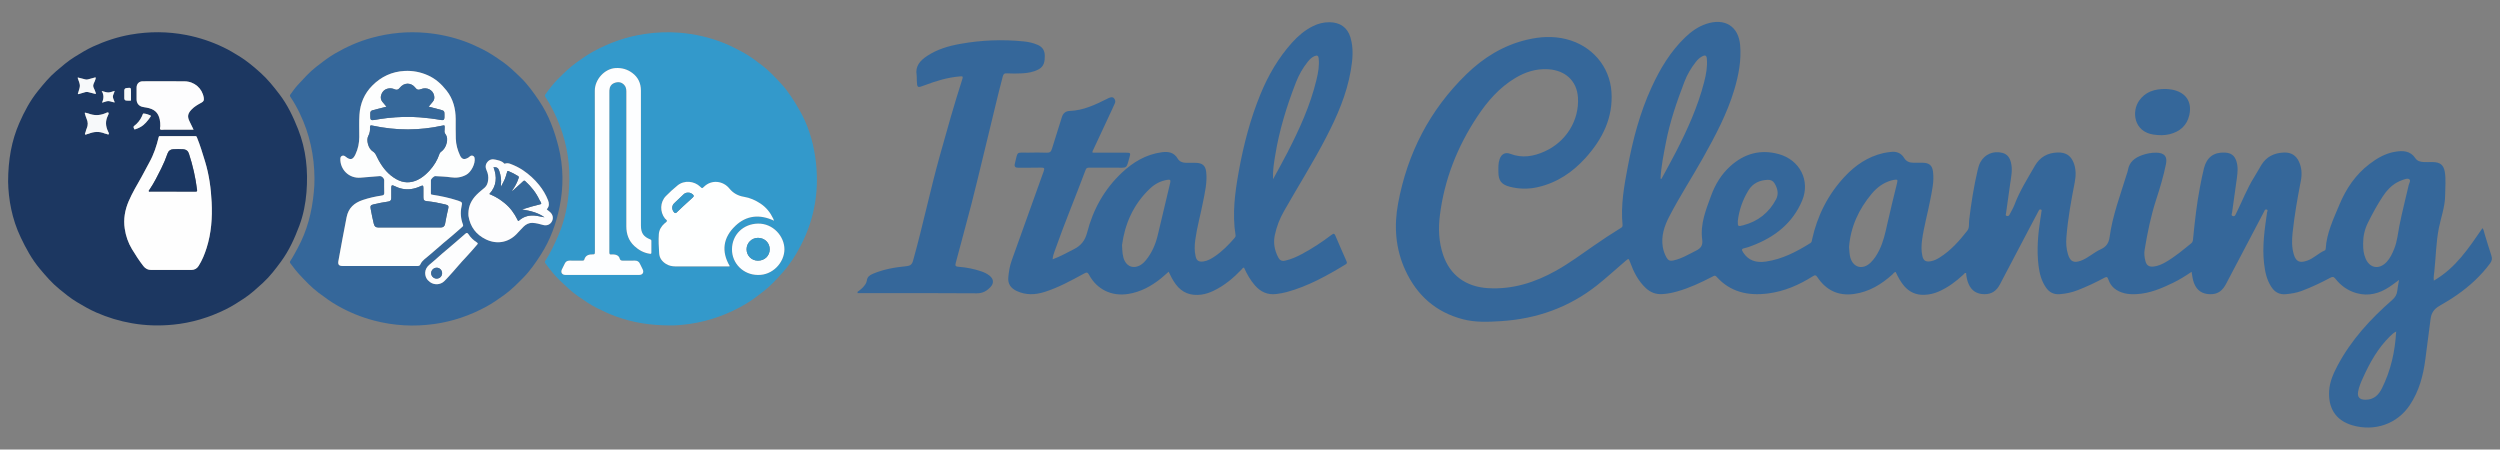
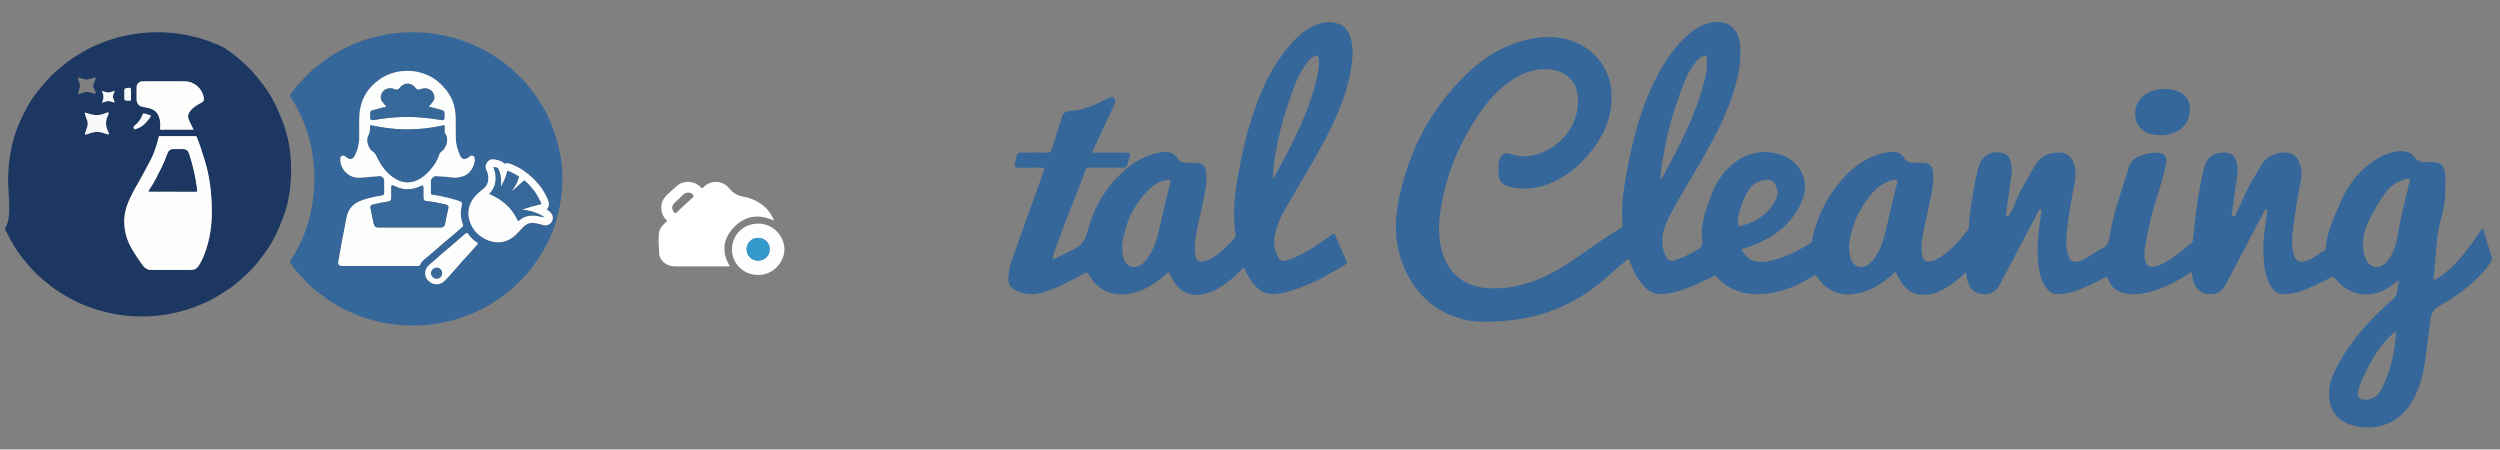
<svg xmlns="http://www.w3.org/2000/svg" version="1.1" id="Livello_1" x="0px" y="0px" viewBox="0 0 841.89 151.38" style="enable-background:new 0 0 841.89 151.38;" xml:space="preserve">
  <rect x="0" y="0" width="841.89" height="151.38" fill="#808080" stroke="none" />
  <style type="text/css">
	.st0{fill:#1C3761;}
	.st1{fill:#3399CB;}
	.st2{fill:#35679A;}
	.st3{fill:#FEFEFE;}
	.st4{fill:#FDFDFE;}
	.st5{fill:#F7F9FA;}
	.st6{fill:#FDFEFF;}
	.st7{fill:#FEFFFF;}
	.st8{fill:#FDFEFE;}
	.st9{fill:#1B3762;}
	.st10{fill:#36689A;}
	.st11{fill:#396A9C;}
</style>
  <g>
    <g>
-       <path class="st0" d="M2.73,61.18C2.76,53.7,3.9,47.4,6.5,41.43c1.66-3.81,3.62-7.5,6.25-10.76c1.92-2.38,3.87-4.75,6.21-6.74    c1.98-1.68,3.94-3.39,6.16-4.76c2.05-1.27,4.11-2.54,6.31-3.54c4.05-1.84,8.24-3.23,12.63-3.99c6.22-1.08,12.44-1.06,18.65,0.14    c4.37,0.85,8.55,2.24,12.56,4.17c1.86,0.89,3.61,1.94,5.36,3.02c2.58,1.6,4.88,3.55,7.13,5.57c2.39,2.14,4.36,4.62,6.3,7.15    c2.76,3.59,4.66,7.63,6.32,11.81c2.71,6.85,3.41,13.96,2.83,21.23c-0.31,3.85-1.05,7.64-2.4,11.26    c-1.59,4.24-3.45,8.37-6.14,12.04c-1.89,2.58-3.84,5.13-6.21,7.3c-2.01,1.83-4.01,3.68-6.29,5.18c-1.98,1.3-3.97,2.6-6.11,3.65    c-5.61,2.77-11.51,4.56-17.75,5.17c-4.64,0.46-9.26,0.33-13.86-0.47c-4.17-0.72-8.17-1.93-12.04-3.63c-2.27-1-4.41-2.23-6.53-3.51    c-2.12-1.27-4.01-2.83-5.91-4.38c-2.49-2.02-4.55-4.43-6.6-6.87c-2.66-3.18-4.6-6.77-6.37-10.48C3.99,73.72,2.85,67.08,2.73,61.18    z M57.56,90.9c2.28,0,4.56,0,6.84,0c1.07,0,1.91-0.43,2.48-1.35c1.19-1.88,2.03-3.94,2.69-6.04c1.58-5.01,1.95-10.2,1.7-15.43    c-0.23-4.65-0.85-9.24-2.22-13.72c-0.83-2.72-1.65-5.43-2.72-8.07c-0.1-0.25-0.17-0.46-0.53-0.46c-3.97,0.01-7.95,0.01-11.92,0    c-0.26,0-0.38,0.07-0.44,0.35c-0.7,2.94-1.64,5.79-3.12,8.45c-0.92,1.65-1.76,3.35-2.69,5.01c-1.5,2.66-3.08,5.28-4.29,8.1    c-1.27,2.96-1.82,6.06-1.33,9.28c0.37,2.44,1.15,4.74,2.44,6.88c1.19,1.97,2.44,3.89,3.85,5.71c0.68,0.88,1.55,1.3,2.66,1.29    C53.16,90.88,55.36,90.9,57.56,90.9z M65.19,43.67c-0.48-0.98-0.9-1.84-1.33-2.7c-0.84-1.68-0.69-2.67,0.59-4.04    c0.95-1.02,2.14-1.7,3.35-2.35c0.78-0.42,0.95-0.8,0.81-1.68c-0.5-3.13-3.15-5.47-6.42-5.51c-4.72-0.06-9.44-0.02-14.16-0.01    c-1.21,0-2.04,0.87-2.04,2.08c-0.01,1.35-0.01,2.7,0,4.05c0.01,1.2,0.71,2.13,1.86,2.45c0.48,0.13,0.99,0.19,1.48,0.27    c2.64,0.47,3.94,1.63,4.46,4.02c0.16,0.73,0.19,1.48,0.19,2.23c0,0.39-0.26,0.92,0.03,1.13c0.26,0.19,0.78,0.06,1.18,0.06    C58.49,43.67,61.78,43.67,65.19,43.67z M28.77,37.95c-0.33-0.02-0.22,0.18-0.16,0.35c0.18,0.56,0.3,1.14,0.55,1.66    c0.51,1.11,0.54,2.19,0.04,3.31c-0.16,0.36-0.28,0.76-0.36,1.15c-0.06,0.29-0.36,0.63-0.17,0.84c0.21,0.23,0.54-0.1,0.82-0.14    c0.14-0.02,0.28-0.06,0.41-0.11c1.79-0.72,3.58-0.81,5.38-0.06c0.09,0.04,0.19,0.06,0.29,0.07c0.37,0.04,0.84,0.41,1.05,0.18    c0.2-0.22-0.12-0.71-0.27-1.04c-0.79-1.69-0.89-3.37-0.08-5.09c0.17-0.35,0.49-0.88,0.23-1.15c-0.21-0.22-0.75,0.1-1.11,0.25    c-1.89,0.78-3.78,0.77-5.67,0.02C29.41,38.09,29.09,38.04,28.77,37.95z M26.23,26.1c-0.12,0.18-0.03,0.26,0,0.34    c0.85,2.33,0.85,2.33,0.16,4.56c-0.04,0.12-0.06,0.24-0.11,0.34c-0.18,0.38,0.02,0.38,0.29,0.3c0.66-0.19,1.32-0.36,1.97-0.58    c0.46-0.15,0.89-0.15,1.35-0.01c0.67,0.2,1.36,0.35,2.04,0.52c0.3,0.08,0.45,0.03,0.3-0.31c-0.19-0.44-0.28-0.9-0.52-1.33    c-0.28-0.51-0.48-1.08-0.2-1.73c0.25-0.58,0.56-1.15,0.69-1.79c0.06-0.33,0.03-0.4-0.31-0.31c-0.75,0.22-1.52,0.4-2.27,0.62    c-0.3,0.09-0.57,0.1-0.88,0.01C27.9,26.51,27.05,26.31,26.23,26.1z M48.48,38.24c-0.18-0.07-0.33,0-0.41,0.25    c-0.08,0.23-0.17,0.45-0.27,0.67c-0.59,1.29-1.46,2.37-2.59,3.22c-0.47,0.35-0.12,0.71-0.04,1.03c0.08,0.31,0.37,0.12,0.56,0.06    c0.5-0.16,0.97-0.38,1.44-0.62c1.55-0.82,2.56-2.17,3.53-3.56c0.13-0.18,0.14-0.34-0.09-0.44C49.95,38.56,49.27,38.31,48.48,38.24    z M38.62,30.6c-0.8,0.22-1.47,0.53-2.15,0.54c-0.67,0.01-1.35-0.29-2.23-0.51c0.83,1.35,0.73,2.62,0.11,3.93    c0.85-0.15,1.5-0.56,2.2-0.52c0.69,0.04,1.33,0.4,2.09,0.45c-0.2-0.68-0.6-1.3-0.63-1.88C37.98,32.02,38.43,31.37,38.62,30.6z     M44.11,31.77c0-0.26,0-0.52,0-0.79c0-1.5,0-1.5-1.48-1.33c-0.49,0.06-0.77,0.31-0.77,0.83c0,0.87,0.01,1.74,0,2.6    c-0.01,0.41,0.2,0.71,0.55,0.77c0.49,0.08,1,0.04,1.51,0.04c0.25,0,0.19-0.21,0.19-0.36C44.11,32.94,44.11,32.36,44.11,31.77z" />
-       <path class="st1" d="M225.62,109.59c-6.81-0.02-12.6-0.99-18.21-3.03c-2.15-0.78-4.2-1.74-6.24-2.75    c-2.25-1.11-4.3-2.54-6.36-3.95c-2.27-1.56-4.23-3.47-6.22-5.36c-1.86-1.78-3.42-3.79-4.94-5.85c-0.21-0.28-0.21-0.49-0.02-0.79    c1.74-2.73,3.11-5.63,4.4-8.6c2.24-5.19,3.29-10.62,3.62-16.22c0.42-7.14-0.58-14.09-3.14-20.76c-1.29-3.36-2.86-6.61-4.85-9.63    c-0.22-0.34-0.23-0.56,0.02-0.89c1.31-1.82,2.67-3.61,4.26-5.19c1.94-1.93,3.89-3.87,6.12-5.47c1.87-1.33,3.74-2.67,5.76-3.77    c5.38-2.94,11.09-4.96,17.17-5.87c3.91-0.59,7.83-0.76,11.76-0.45c5.24,0.41,10.3,1.58,15.18,3.55c2.19,0.89,4.28,1.97,6.35,3.1    c2.27,1.24,4.32,2.81,6.37,4.37c2.36,1.79,4.35,3.94,6.35,6.1c2.49,2.68,4.38,5.75,6.2,8.9c2.83,4.9,4.5,10.19,5.32,15.74    c1.55,10.45,0.03,20.47-4.83,29.87c-1.65,3.19-3.58,6.27-5.99,8.97c-1.98,2.22-3.98,4.45-6.33,6.3c-1.99,1.57-4,3.12-6.19,4.42    c-5.8,3.44-12.02,5.72-18.7,6.72C229.93,109.42,227.36,109.64,225.62,109.59z M200.32,57.42c0,9.04,0,18.08,0,27.12    c0,1.16,0,1.16-1.17,1.16c-1.18,0.01-2.04,0.56-2.36,1.61c-0.12,0.41-0.3,0.48-0.67,0.48c-1.45-0.02-2.91-0.01-4.36-0.01    c-0.73,0-1.27,0.29-1.59,0.99c-0.31,0.68-0.68,1.33-0.99,2.01c-0.45,0.96,0.1,1.81,1.16,1.81c8.31,0,16.63,0,24.94,0    c1.1,0,1.62-0.88,1.13-1.87c-0.31-0.63-0.64-1.26-0.94-1.9c-0.33-0.73-0.89-1.05-1.68-1.04c-1.25,0.02-2.5-0.01-3.75,0.01    c-0.65,0.01-1.18,0.07-1.42-0.82c-0.21-0.77-0.96-1.17-1.78-1.25c-0.3-0.03-0.61-0.06-0.91-0.01c-0.62,0.09-0.76-0.14-0.76-0.75    c0.02-18,0.01-36,0.01-54c0-0.18,0-0.36,0.01-0.54c0.06-1.15,0.58-2.04,1.65-2.46c1.16-0.46,2.29-0.41,3.25,0.54    c0.67,0.66,0.82,1.48,0.82,2.38c-0.01,15.11-0.01,30.23-0.01,45.34c0,2.59,0.77,4.85,2.72,6.66c1.5,1.39,3.19,2.31,5.22,2.59    c0.31,0.04,0.49,0.01,0.49-0.38c-0.02-1.33-0.01-2.66,0-4c0-0.24-0.09-0.34-0.31-0.43c-2.36-0.93-3.2-2.17-3.2-4.68    c0-15.15,0.01-30.31-0.01-45.46c0-2.46-0.91-4.49-2.95-5.98c-1.67-1.22-3.49-1.72-5.56-1.61c-3.76,0.19-7.03,3.89-7.01,7.62    C200.35,39.5,200.32,48.46,200.32,57.42z M260.66,74.32c-0.13-0.3-0.2-0.5-0.3-0.7c-0.98-2.06-2.35-3.78-4.28-5.05    c-1.7-1.13-3.52-1.94-5.55-2.27c-1.99-0.33-3.66-1.24-4.93-2.81c-2.05-2.53-5.95-3.14-8.58-0.54c-0.58,0.58-0.6,0.56-1.19-0.02    c-2.06-2.02-5.43-2.28-7.64-0.49c-1.39,1.12-2.72,2.34-3.97,3.62c-1.99,2.04-2.07,5.31-0.3,7.54c0.23,0.29,0.75,0.52,0.65,0.87    c-0.09,0.33-0.53,0.57-0.84,0.84c-1.07,0.95-1.76,2.11-1.87,3.55c-0.16,2.16-0.02,4.31,0.11,6.46c0.09,1.58,0.95,2.7,2.24,3.54    c1,0.65,2.11,0.87,3.29,0.87c5.87,0,11.74,0,17.61,0c0.19,0,0.4,0.06,0.63-0.09c-2.94-5-2.2-9.66,1.87-13.55    C251.37,72.5,255.85,72.06,260.66,74.32z M255.22,92.59c4.96,0.13,8.93-4.18,8.93-8.62c0.01-4.38-3.79-8.75-8.9-8.66    c-4.94,0.08-8.71,3.7-8.76,8.63C246.46,88.73,250.36,92.58,255.22,92.59z" />
+       <path class="st0" d="M2.73,61.18C2.76,53.7,3.9,47.4,6.5,41.43c1.66-3.81,3.62-7.5,6.25-10.76c1.92-2.38,3.87-4.75,6.21-6.74    c1.98-1.68,3.94-3.39,6.16-4.76c2.05-1.27,4.11-2.54,6.31-3.54c4.05-1.84,8.24-3.23,12.63-3.99c6.22-1.08,12.44-1.06,18.65,0.14    c4.37,0.85,8.55,2.24,12.56,4.17c2.58,1.6,4.88,3.55,7.13,5.57c2.39,2.14,4.36,4.62,6.3,7.15    c2.76,3.59,4.66,7.63,6.32,11.81c2.71,6.85,3.41,13.96,2.83,21.23c-0.31,3.85-1.05,7.64-2.4,11.26    c-1.59,4.24-3.45,8.37-6.14,12.04c-1.89,2.58-3.84,5.13-6.21,7.3c-2.01,1.83-4.01,3.68-6.29,5.18c-1.98,1.3-3.97,2.6-6.11,3.65    c-5.61,2.77-11.51,4.56-17.75,5.17c-4.64,0.46-9.26,0.33-13.86-0.47c-4.17-0.72-8.17-1.93-12.04-3.63c-2.27-1-4.41-2.23-6.53-3.51    c-2.12-1.27-4.01-2.83-5.91-4.38c-2.49-2.02-4.55-4.43-6.6-6.87c-2.66-3.18-4.6-6.77-6.37-10.48C3.99,73.72,2.85,67.08,2.73,61.18    z M57.56,90.9c2.28,0,4.56,0,6.84,0c1.07,0,1.91-0.43,2.48-1.35c1.19-1.88,2.03-3.94,2.69-6.04c1.58-5.01,1.95-10.2,1.7-15.43    c-0.23-4.65-0.85-9.24-2.22-13.72c-0.83-2.72-1.65-5.43-2.72-8.07c-0.1-0.25-0.17-0.46-0.53-0.46c-3.97,0.01-7.95,0.01-11.92,0    c-0.26,0-0.38,0.07-0.44,0.35c-0.7,2.94-1.64,5.79-3.12,8.45c-0.92,1.65-1.76,3.35-2.69,5.01c-1.5,2.66-3.08,5.28-4.29,8.1    c-1.27,2.96-1.82,6.06-1.33,9.28c0.37,2.44,1.15,4.74,2.44,6.88c1.19,1.97,2.44,3.89,3.85,5.71c0.68,0.88,1.55,1.3,2.66,1.29    C53.16,90.88,55.36,90.9,57.56,90.9z M65.19,43.67c-0.48-0.98-0.9-1.84-1.33-2.7c-0.84-1.68-0.69-2.67,0.59-4.04    c0.95-1.02,2.14-1.7,3.35-2.35c0.78-0.42,0.95-0.8,0.81-1.68c-0.5-3.13-3.15-5.47-6.42-5.51c-4.72-0.06-9.44-0.02-14.16-0.01    c-1.21,0-2.04,0.87-2.04,2.08c-0.01,1.35-0.01,2.7,0,4.05c0.01,1.2,0.71,2.13,1.86,2.45c0.48,0.13,0.99,0.19,1.48,0.27    c2.64,0.47,3.94,1.63,4.46,4.02c0.16,0.73,0.19,1.48,0.19,2.23c0,0.39-0.26,0.92,0.03,1.13c0.26,0.19,0.78,0.06,1.18,0.06    C58.49,43.67,61.78,43.67,65.19,43.67z M28.77,37.95c-0.33-0.02-0.22,0.18-0.16,0.35c0.18,0.56,0.3,1.14,0.55,1.66    c0.51,1.11,0.54,2.19,0.04,3.31c-0.16,0.36-0.28,0.76-0.36,1.15c-0.06,0.29-0.36,0.63-0.17,0.84c0.21,0.23,0.54-0.1,0.82-0.14    c0.14-0.02,0.28-0.06,0.41-0.11c1.79-0.72,3.58-0.81,5.38-0.06c0.09,0.04,0.19,0.06,0.29,0.07c0.37,0.04,0.84,0.41,1.05,0.18    c0.2-0.22-0.12-0.71-0.27-1.04c-0.79-1.69-0.89-3.37-0.08-5.09c0.17-0.35,0.49-0.88,0.23-1.15c-0.21-0.22-0.75,0.1-1.11,0.25    c-1.89,0.78-3.78,0.77-5.67,0.02C29.41,38.09,29.09,38.04,28.77,37.95z M26.23,26.1c-0.12,0.18-0.03,0.26,0,0.34    c0.85,2.33,0.85,2.33,0.16,4.56c-0.04,0.12-0.06,0.24-0.11,0.34c-0.18,0.38,0.02,0.38,0.29,0.3c0.66-0.19,1.32-0.36,1.97-0.58    c0.46-0.15,0.89-0.15,1.35-0.01c0.67,0.2,1.36,0.35,2.04,0.52c0.3,0.08,0.45,0.03,0.3-0.31c-0.19-0.44-0.28-0.9-0.52-1.33    c-0.28-0.51-0.48-1.08-0.2-1.73c0.25-0.58,0.56-1.15,0.69-1.79c0.06-0.33,0.03-0.4-0.31-0.31c-0.75,0.22-1.52,0.4-2.27,0.62    c-0.3,0.09-0.57,0.1-0.88,0.01C27.9,26.51,27.05,26.31,26.23,26.1z M48.48,38.24c-0.18-0.07-0.33,0-0.41,0.25    c-0.08,0.23-0.17,0.45-0.27,0.67c-0.59,1.29-1.46,2.37-2.59,3.22c-0.47,0.35-0.12,0.71-0.04,1.03c0.08,0.31,0.37,0.12,0.56,0.06    c0.5-0.16,0.97-0.38,1.44-0.62c1.55-0.82,2.56-2.17,3.53-3.56c0.13-0.18,0.14-0.34-0.09-0.44C49.95,38.56,49.27,38.31,48.48,38.24    z M38.62,30.6c-0.8,0.22-1.47,0.53-2.15,0.54c-0.67,0.01-1.35-0.29-2.23-0.51c0.83,1.35,0.73,2.62,0.11,3.93    c0.85-0.15,1.5-0.56,2.2-0.52c0.69,0.04,1.33,0.4,2.09,0.45c-0.2-0.68-0.6-1.3-0.63-1.88C37.98,32.02,38.43,31.37,38.62,30.6z     M44.11,31.77c0-0.26,0-0.52,0-0.79c0-1.5,0-1.5-1.48-1.33c-0.49,0.06-0.77,0.31-0.77,0.83c0,0.87,0.01,1.74,0,2.6    c-0.01,0.41,0.2,0.71,0.55,0.77c0.49,0.08,1,0.04,1.51,0.04c0.25,0,0.19-0.21,0.19-0.36C44.11,32.94,44.11,32.36,44.11,31.77z" />
      <path class="st2" d="M105.9,60.2c-0.03-7.73-1.62-15.13-4.99-22.1c-0.91-1.89-1.94-3.74-3.12-5.49c-0.22-0.32-0.2-0.54,0.03-0.84    c0.79-1.07,1.54-2.18,2.45-3.15c1.98-2.12,3.89-4.31,6.19-6.1c2.03-1.58,4.07-3.17,6.3-4.47c3.91-2.28,8.03-4.11,12.4-5.31    c6.05-1.66,12.19-2.24,18.45-1.66c4.42,0.41,8.7,1.35,12.88,2.86c2.03,0.73,3.98,1.65,5.91,2.6c2.38,1.17,4.55,2.66,6.72,4.17    c2.23,1.55,4.16,3.42,6.11,5.3c2.49,2.39,4.46,5.17,6.38,8.02c3.18,4.7,5.08,9.91,6.46,15.38c1.71,6.77,1.74,13.58,0.35,20.36    c-1.16,5.61-3.11,11-6.22,15.87c-1.79,2.8-3.68,5.55-6.02,7.92c-2.01,2.03-4.03,4.07-6.36,5.75c-1.98,1.42-3.97,2.83-6.12,3.99    c-5.47,2.95-11.26,4.95-17.44,5.81c-6.85,0.95-13.63,0.6-20.33-1.17c-4.27-1.12-8.31-2.78-12.16-4.95    c-2.31-1.3-4.43-2.85-6.54-4.44c-2.36-1.79-4.37-3.93-6.38-6.08c-1.1-1.18-2.06-2.47-3.03-3.75c-0.22-0.29-0.27-0.5-0.05-0.84    c0.94-1.43,1.73-2.95,2.54-4.46c3.14-5.79,4.72-12.02,5.35-18.54C105.83,63.31,105.91,61.76,105.9,60.2z M127.94,89.57    c4.18,0,8.35-0.01,12.53,0.01c0.54,0,0.89-0.08,1.12-0.63c0.28-0.65,0.77-1.18,1.31-1.64c0.59-0.51,1.2-1,1.81-1.5    c2.15-1.76,4.17-3.68,6.34-5.42c1.59-1.27,3.07-2.67,4.62-4c0.3-0.26,0.33-0.46,0.2-0.82c-0.73-1.95-0.9-3.96-0.47-6.01    c0.3-1.43,0.27-1.46-1.13-1.98c-0.09-0.03-0.19-0.06-0.29-0.09c-2.73-0.89-5.53-1.48-8.36-1.91c-0.28-0.04-0.55-0.03-0.54-0.46    c0.02-1.47,0-2.95,0.01-4.42c0-0.45,1.04-1.41,1.47-1.39c1.75,0.12,3.52,0.14,5.24,0.4c1.83,0.27,3.5,0.04,5.14-0.82    c1.71-0.89,3.22-3.81,2.86-5.71c-0.13-0.7-0.9-1-1.5-0.59c-0.16,0.11-0.29,0.28-0.46,0.39c-1.33,0.85-2.26,0.84-2.94-0.63    c-0.83-1.79-1.36-3.67-1.42-5.65c-0.07-2.2-0.03-4.4-0.04-6.6c-0.02-3.51-0.85-6.75-3.06-9.58c-1.75-2.23-3.77-4.05-6.4-5.2    c-2.47-1.08-5.02-1.56-7.71-1.43c-4.3,0.21-7.94,1.94-10.92,4.94c-2.66,2.68-4.08,6.02-4.32,9.81c-0.16,2.5-0.05,5-0.06,7.5    c-0.01,2.03-0.42,3.99-1.27,5.81c-0.81,1.72-1.64,2.22-3.39,0.77c-0.36-0.3-0.73-0.42-1.17-0.22c-0.4,0.18-0.52,0.52-0.54,0.94    c-0.13,3.41,2.71,6.77,6.9,6.38c2.13-0.2,4.26-0.37,6.39-0.52c0.69-0.05,1.47,0.71,1.47,1.41c0,1.39-0.04,2.79,0.02,4.18    c0.02,0.63-0.15,0.85-0.79,0.95c-2.19,0.33-4.36,0.81-6.47,1.52c-2.83,0.96-4.81,2.66-5.42,5.81c-0.95,4.91-1.89,9.82-2.76,14.74    c-0.21,1.18,0.18,1.66,1.39,1.66C119.55,89.57,123.75,89.57,127.94,89.57z M157.73,71.92c0.01,0.17,0.01,0.49,0.06,0.81    c0.59,3.65,2.55,6.27,5.89,7.88c3.58,1.72,7.37,1.13,10.19-1.68c0.84-0.84,1.59-1.76,2.44-2.58c0.85-0.82,1.81-1.33,3.02-1.3    c1.26,0.04,2.46,0.39,3.67,0.72c1.17,0.31,2.29-0.15,2.85-1.16c0.58-1.02,0.42-2.2-0.44-3.05c-0.31-0.31-0.68-0.57-1.02-0.85    c-0.14-0.11-0.31-0.17-0.11-0.4c0.74-0.87,0.71-1.84,0.32-2.84c-0.73-1.89-1.75-3.59-3.03-5.18c-1.56-1.93-3.36-3.57-5.39-4.94    c-1.35-0.91-2.82-1.64-4.36-2.2c-0.53-0.19-1.06-0.24-1.6-0.09c-0.15,0.04-0.3,0.13-0.44-0.03c-0.78-0.87-1.87-1.03-2.92-1.28    c-1.05-0.25-1.98-0.06-2.68,0.78c-0.72,0.86-0.76,1.82-0.29,2.83c0.49,1.05,0.67,2.16,0.52,3.3c-0.12,0.96-0.4,1.86-1.16,2.52    c-0.93,0.81-1.91,1.55-2.77,2.43C158.79,67.34,157.75,69.32,157.73,71.92z M143.18,91.82c0,1.44,0.52,2.37,1.68,3.2    c1.42,1.02,3.42,0.91,4.69-0.26c0.53-0.49,1.01-1.03,1.5-1.56c2.09-2.23,3.99-4.63,6.12-6.84c1.23-1.28,2.34-2.67,3.53-3.99    c0.29-0.32,0.28-0.49-0.09-0.72c-1.13-0.73-2.12-1.63-2.83-2.77c-0.34-0.53-0.62-0.55-1.04-0.18c-0.06,0.05-0.12,0.1-0.18,0.16    c-2.1,1.78-4.14,3.65-6.27,5.39c-1.89,1.54-3.65,3.25-5.54,4.78C143.73,89.83,143.23,90.77,143.18,91.82z" />
      <path class="st3" d="M57.56,90.9c-2.2,0-4.4-0.02-6.6,0.01c-1.12,0.01-1.98-0.41-2.66-1.29c-1.42-1.82-2.66-3.74-3.85-5.71    c-1.29-2.14-2.08-4.43-2.44-6.88c-0.49-3.22,0.06-6.32,1.33-9.28c1.2-2.81,2.79-5.43,4.29-8.1c0.93-1.65,1.77-3.35,2.69-5.01    c1.48-2.66,2.41-5.51,3.12-8.45c0.07-0.28,0.18-0.36,0.44-0.35c3.97,0,7.95,0.01,11.92,0c0.36,0,0.43,0.21,0.53,0.46    c1.07,2.63,1.89,5.35,2.72,8.07c1.37,4.48,1.99,9.07,2.22,13.72c0.26,5.23-0.11,10.41-1.7,15.43c-0.66,2.09-1.5,4.16-2.69,6.04    c-0.58,0.92-1.42,1.35-2.48,1.35C62.12,90.9,59.84,90.9,57.56,90.9z M58.17,64.51c2.56,0,5.13-0.01,7.69,0.01    c0.46,0,0.57-0.1,0.51-0.58c-0.52-4.17-1.45-8.25-2.76-12.25c-0.31-0.93-1-1.37-1.88-1.43c-1.14-0.08-2.3-0.07-3.45,0    c-0.87,0.05-1.54,0.52-1.84,1.4c-0.6,1.71-1.29,3.39-2.1,5.01c-1.22,2.44-2.43,4.9-3.97,7.17c-0.12,0.17-0.35,0.38-0.25,0.58    c0.11,0.21,0.4,0.08,0.61,0.08C53.21,64.51,55.69,64.51,58.17,64.51z" />
      <path class="st4" d="M65.19,43.67c-3.42,0-6.7,0-9.99,0c-0.4,0-0.91,0.13-1.18-0.06c-0.3-0.22-0.03-0.74-0.03-1.13    c0-0.75-0.03-1.49-0.19-2.23c-0.52-2.38-1.82-3.54-4.46-4.02c-0.5-0.09-1-0.14-1.48-0.27c-1.16-0.32-1.86-1.26-1.86-2.45    c-0.01-1.35-0.01-2.7,0-4.05c0.01-1.21,0.83-2.08,2.04-2.08c4.72-0.01,9.44-0.05,14.16,0.01c3.27,0.04,5.92,2.38,6.42,5.51    c0.14,0.88-0.03,1.26-0.81,1.68c-1.21,0.65-2.4,1.33-3.35,2.35c-1.28,1.37-1.43,2.37-0.59,4.04    C64.29,41.83,64.71,42.69,65.19,43.67z" />
      <path class="st5" d="M28.77,37.95c0.32,0.08,0.64,0.14,0.94,0.25c1.9,0.75,3.78,0.75,5.67-0.02c0.36-0.15,0.9-0.47,1.11-0.25    c0.26,0.27-0.07,0.8-0.23,1.15c-0.81,1.72-0.71,3.39,0.08,5.09c0.15,0.33,0.47,0.82,0.27,1.04c-0.21,0.23-0.68-0.14-1.05-0.18    c-0.1-0.01-0.2-0.04-0.29-0.07c-1.8-0.75-3.59-0.66-5.38,0.06c-0.13,0.05-0.27,0.09-0.41,0.11c-0.29,0.03-0.62,0.37-0.82,0.14    c-0.19-0.21,0.12-0.55,0.17-0.84c0.08-0.39,0.19-0.79,0.36-1.15c0.5-1.11,0.47-2.2-0.04-3.31c-0.24-0.53-0.37-1.11-0.55-1.66    C28.55,38.13,28.44,37.94,28.77,37.95z" />
-       <path class="st5" d="M26.23,26.1c0.82,0.21,1.67,0.41,2.52,0.65c0.31,0.09,0.58,0.07,0.88-0.01c0.75-0.22,1.52-0.4,2.27-0.62    c0.34-0.1,0.37-0.02,0.31,0.31c-0.13,0.64-0.43,1.21-0.69,1.79c-0.28,0.65-0.09,1.22,0.2,1.73c0.24,0.43,0.33,0.89,0.52,1.33    c0.15,0.34,0,0.39-0.3,0.31c-0.68-0.18-1.37-0.32-2.04-0.52c-0.46-0.14-0.89-0.14-1.35,0.01c-0.65,0.22-1.31,0.39-1.97,0.58    c-0.27,0.08-0.47,0.08-0.29-0.3c0.05-0.11,0.08-0.23,0.11-0.34c0.69-2.22,0.69-2.22-0.16-4.56C26.2,26.36,26.11,26.28,26.23,26.1z    " />
      <path class="st5" d="M48.48,38.24c0.79,0.07,1.47,0.32,2.13,0.61c0.23,0.1,0.22,0.26,0.09,0.44c-0.97,1.39-1.98,2.74-3.53,3.56    c-0.47,0.25-0.94,0.47-1.44,0.62c-0.2,0.06-0.48,0.25-0.56-0.06c-0.08-0.32-0.43-0.67,0.04-1.03c1.13-0.85,2-1.93,2.59-3.22    c0.1-0.22,0.2-0.44,0.27-0.67C48.16,38.25,48.3,38.17,48.48,38.24z" />
      <path class="st5" d="M38.62,30.6c-0.19,0.77-0.64,1.42-0.61,2.01c0.03,0.58,0.43,1.2,0.63,1.88c-0.76-0.06-1.4-0.41-2.09-0.45    c-0.7-0.04-1.35,0.37-2.2,0.52c0.62-1.31,0.71-2.58-0.11-3.93c0.87,0.22,1.55,0.52,2.23,0.51C37.15,31.14,37.82,30.82,38.62,30.6z    " />
      <path class="st5" d="M44.11,31.77c0,0.59,0,1.17,0,1.76c0,0.15,0.06,0.36-0.19,0.36c-0.5,0.01-1.02,0.05-1.51-0.04    c-0.35-0.06-0.56-0.36-0.55-0.77c0.01-0.87,0-1.74,0-2.6c0-0.52,0.28-0.78,0.77-0.83c1.48-0.17,1.48-0.17,1.48,1.33    C44.11,31.25,44.11,31.51,44.11,31.77z" />
-       <path class="st6" d="M200.32,57.42c0-8.96,0.03-17.92-0.01-26.88c-0.02-3.73,3.26-7.42,7.01-7.62c2.07-0.11,3.89,0.39,5.56,1.61    c2.04,1.49,2.95,3.53,2.95,5.98c0.01,15.15,0.01,30.31,0.01,45.46c0,2.51,0.84,3.75,3.2,4.68c0.22,0.09,0.31,0.19,0.31,0.43    c-0.01,1.33-0.02,2.66,0,4c0,0.39-0.17,0.42-0.49,0.38c-2.03-0.29-3.72-1.21-5.22-2.59c-1.95-1.81-2.72-4.07-2.72-6.66    c0-15.11,0-30.23,0.01-45.34c0-0.9-0.15-1.72-0.82-2.38c-0.96-0.94-2.09-1-3.25-0.54c-1.08,0.43-1.59,1.32-1.65,2.46    c-0.01,0.18-0.01,0.36-0.01,0.54c0,18,0,36-0.01,54c0,0.61,0.14,0.84,0.76,0.75c0.3-0.04,0.61-0.02,0.91,0.01    c0.83,0.08,1.57,0.47,1.78,1.25c0.24,0.88,0.77,0.83,1.42,0.82c1.25-0.02,2.5,0.01,3.75-0.01c0.79-0.01,1.35,0.31,1.68,1.04    c0.29,0.64,0.63,1.26,0.94,1.9c0.49,1-0.03,1.87-1.13,1.87c-8.31,0.01-16.63,0-24.94,0c-1.07,0-1.61-0.85-1.16-1.81    c0.31-0.68,0.68-1.33,0.99-2.01c0.32-0.69,0.85-0.99,1.59-0.99c1.45,0,2.91-0.01,4.36,0.01c0.37,0,0.55-0.07,0.67-0.48    c0.31-1.06,1.17-1.6,2.36-1.61c1.17-0.01,1.17-0.01,1.17-1.16C200.32,75.5,200.32,66.46,200.32,57.42z" />
      <path class="st7" d="M260.66,74.32c-4.82-2.26-9.3-1.82-13.04,1.75c-4.08,3.89-4.81,8.55-1.87,13.55    c-0.23,0.15-0.44,0.09-0.63,0.09c-5.87,0-11.74,0-17.61,0c-1.17,0-2.29-0.22-3.29-0.87c-1.29-0.83-2.15-1.96-2.24-3.54    c-0.13-2.15-0.27-4.31-0.11-6.46c0.11-1.44,0.81-2.6,1.87-3.55c0.3-0.27,0.74-0.51,0.84-0.84c0.1-0.34-0.42-0.57-0.65-0.87    c-1.76-2.23-1.68-5.5,0.3-7.54c1.25-1.28,2.58-2.49,3.97-3.62c2.21-1.79,5.58-1.52,7.64,0.49c0.59,0.58,0.61,0.59,1.19,0.02    c2.63-2.61,6.54-1.99,8.58,0.54c1.27,1.57,2.94,2.49,4.93,2.81c2.02,0.33,3.84,1.14,5.55,2.27c1.92,1.27,3.3,2.99,4.28,5.05    C260.46,73.81,260.54,74.01,260.66,74.32z M231.74,64.87c-0.58-0.01-1.07,0.15-1.47,0.52c-1.09,1.02-2.19,2.03-3.25,3.08    c-0.86,0.86-0.83,2.11-0.04,3.01c0.31,0.35,0.56,0.38,0.9,0.05c0.7-0.69,1.42-1.37,2.15-2.04c1.09-1.01,2.18-2.02,3.29-3.01    c0.41-0.37,0.36-0.66-0.02-0.99C232.85,65.08,232.33,64.84,231.74,64.87z" />
      <path class="st6" d="M255.22,92.59c-4.85-0.01-8.76-3.86-8.72-8.66c0.04-4.93,3.81-8.54,8.76-8.63c5.1-0.09,8.9,4.29,8.9,8.66    C264.14,88.41,260.18,92.73,255.22,92.59z M255.23,87.78c2.25,0.01,3.97-1.64,3.98-3.82c0.01-2.18-1.71-3.86-3.95-3.86    c-2.12,0-3.84,1.71-3.85,3.83C251.4,86.07,253.1,87.78,255.23,87.78z" />
      <path class="st8" d="M127.94,89.57c-4.2,0-8.39,0-12.59,0c-1.2,0-1.6-0.48-1.39-1.66c0.87-4.92,1.81-9.83,2.76-14.74    c0.61-3.15,2.58-4.85,5.42-5.81c2.1-0.71,4.27-1.19,6.47-1.52c0.64-0.1,0.81-0.32,0.79-0.95c-0.05-1.39-0.01-2.78-0.02-4.18    c0-0.7-0.79-1.45-1.47-1.41c-2.13,0.15-4.26,0.32-6.39,0.52c-4.19,0.39-7.04-2.97-6.9-6.38c0.02-0.42,0.14-0.76,0.54-0.94    c0.43-0.2,0.81-0.08,1.17,0.22c1.76,1.45,2.59,0.95,3.39-0.77c0.85-1.82,1.27-3.77,1.27-5.81c0.01-2.5-0.1-5,0.06-7.5    c0.24-3.79,1.65-7.12,4.32-9.81c2.98-3.01,6.62-4.73,10.92-4.94c2.69-0.13,5.24,0.35,7.71,1.43c2.63,1.14,4.65,2.97,6.4,5.2    c2.21,2.83,3.04,6.07,3.06,9.58c0.01,2.2-0.03,4.4,0.04,6.6c0.06,1.98,0.59,3.86,1.42,5.65c0.68,1.47,1.61,1.49,2.94,0.63    c0.17-0.11,0.29-0.28,0.46-0.39c0.6-0.41,1.37-0.11,1.5,0.59c0.36,1.89-1.15,4.81-2.86,5.71c-1.64,0.86-3.31,1.1-5.14,0.82    c-1.73-0.26-3.49-0.28-5.24-0.4c-0.43-0.03-1.46,0.94-1.47,1.39c-0.01,1.47,0.01,2.95-0.01,4.42c-0.01,0.43,0.26,0.42,0.54,0.46    c2.83,0.43,5.63,1.03,8.36,1.91c0.1,0.03,0.19,0.05,0.29,0.09c1.4,0.51,1.43,0.55,1.13,1.98c-0.43,2.05-0.26,4.05,0.47,6.01    c0.13,0.35,0.1,0.56-0.2,0.82c-1.55,1.32-3.03,2.73-4.62,4c-2.17,1.74-4.19,3.66-6.34,5.42c-0.61,0.5-1.22,0.98-1.81,1.5    c-0.54,0.47-1.03,0.99-1.31,1.64c-0.23,0.55-0.58,0.64-1.12,0.63C136.3,89.56,132.12,89.57,127.94,89.57z M149.72,43.4    c0-0.12,0-0.24,0-0.36c0-0.91,0-0.9-0.87-0.71c-3.77,0.83-7.59,1.24-11.46,1.26c-4.07,0.02-8.08-0.45-12.06-1.3    c-0.52-0.11-0.76-0.11-0.74,0.54c0.04,1.02-0.04,1.97-0.59,2.97c-0.78,1.42,0.07,4.3,1.45,5.13c0.79,0.47,1.09,1.1,1.42,1.81    c0.2,0.42,0.41,0.83,0.63,1.24c1.45,2.64,3.3,4.9,5.99,6.39c2.32,1.29,4.67,1.36,7.07,0.24c1.58-0.74,2.87-1.88,4.03-3.13    c1.51-1.64,2.68-3.53,3.38-5.67c0.09-0.26,0.21-0.44,0.44-0.61c1.09-0.77,1.73-1.86,2.01-3.13c0.21-0.96,0.22-1.96-0.38-2.8    c-0.32-0.45-0.45-0.86-0.36-1.38C149.74,43.72,149.72,43.56,149.72,43.4z M137.87,76.61c3.51,0,7.02,0,10.53,0    c0.82,0,1.31-0.37,1.47-1.14c0.35-1.69,0.61-3.4,1.05-5.07c0.28-1.05,0.06-1.31-1-1.56c-2.02-0.48-4.06-0.88-6.13-1.09    c-0.97-0.1-1.2-0.38-1.2-1.36c0-1.01,0-2.02,0-3.03c0-0.91-0.18-1.03-0.98-0.65c-0.99,0.46-2.02,0.79-3.11,0.95    c-2.01,0.29-3.89-0.12-5.68-1.03c-0.82-0.41-1.06-0.27-1.05,0.63c0.01,1.15,0.01,2.3,0,3.45c-0.01,0.75-0.3,1.06-1.04,1.17    c-1.64,0.23-3.26,0.55-4.87,0.93c-1.04,0.25-1.22,0.51-1.02,1.56c0.33,1.65,0.61,3.31,1.03,4.94c0.24,0.92,0.63,1.3,1.6,1.3    C130.93,76.62,134.4,76.61,137.87,76.61z M144.35,35.91c0.48-0.57,0.95-1.13,1.42-1.7c0.5-0.61,0.57-1.32,0.4-2.06    c-0.43-1.94-2.49-2.92-4.43-2.13c-0.86,0.35-1.34,0.24-1.85-0.44c-1.43-1.88-3.83-1.87-5.3,0.02c-0.49,0.64-1.02,0.79-1.75,0.46    c-0.57-0.26-1.16-0.36-1.77-0.3c-1.2,0.12-2.08,0.73-2.57,1.84c-0.46,1.06-0.36,2.04,0.45,2.91c0.4,0.44,0.77,0.91,1.19,1.41    c-1.59,0.41-3.08,0.81-4.59,1.18c-0.58,0.14-0.88,0.44-0.87,1.04c0.01,0.4,0,0.81,0,1.21c0,0.99,0.27,1.23,1.26,1.06    c1.51-0.26,3.02-0.5,4.54-0.67c3.65-0.4,7.31-0.52,10.98-0.22c2.39,0.19,4.77,0.48,7.13,0.9c0.76,0.14,1.04-0.12,1.07-0.9    c0.01-0.4,0.01-0.81,0-1.21c-0.01-0.82-0.16-1.03-0.94-1.24C147.27,36.67,145.8,36.29,144.35,35.91z" />
      <path class="st4" d="M157.73,71.92c0.02-2.6,1.06-4.59,2.72-6.3c0.86-0.88,1.84-1.63,2.77-2.43c0.76-0.66,1.04-1.57,1.16-2.52    c0.15-1.15-0.03-2.26-0.52-3.3c-0.47-1.01-0.43-1.97,0.29-2.83c0.7-0.84,1.63-1.04,2.68-0.78c1.05,0.25,2.15,0.41,2.92,1.28    c0.15,0.16,0.29,0.07,0.44,0.03c0.54-0.15,1.08-0.11,1.6,0.09c1.54,0.57,3.01,1.29,4.36,2.2c2.03,1.37,3.84,3.01,5.39,4.94    c1.28,1.59,2.3,3.29,3.03,5.18c0.39,1.01,0.41,1.97-0.32,2.84c-0.2,0.24-0.03,0.29,0.11,0.4c0.35,0.27,0.71,0.54,1.02,0.85    c0.86,0.85,1.02,2.03,0.44,3.05c-0.57,1.01-1.69,1.47-2.85,1.16c-1.21-0.33-2.41-0.68-3.67-0.72c-1.2-0.04-2.17,0.47-3.02,1.3    c-0.85,0.83-1.6,1.75-2.44,2.58c-2.82,2.8-6.61,3.4-10.19,1.68c-3.34-1.61-5.29-4.23-5.89-7.88    C157.73,72.42,157.74,72.09,157.73,71.92z M172.41,64.22c0.99-1.29,1.71-2.69,2.22-4.21c0.09-0.28,0.16-0.51-0.17-0.72    c-1.03-0.65-2.1-1.19-3.22-1.66c-0.27-0.11-0.39-0.06-0.46,0.23c-0.15,0.56-0.34,1.12-0.51,1.68c-0.36,1.19-1.03,2.23-1.58,3.34    c-0.04-0.19-0.04-0.36-0.02-0.53c0.22-1.65-0.01-3.26-0.55-4.82c-0.35-1.01-0.8-1.27-1.93-1.22c1.22,3.26,1.1,6.32-1.41,9.02    c0.23,0.1,0.45,0.2,0.67,0.3c1.63,0.69,3.1,1.65,4.45,2.75c1.91,1.54,3.33,3.49,4.4,5.7c0.09,0.19,0.1,0.53,0.47,0.2    c1.75-1.57,3.82-1.95,6.08-1.58c0.84,0.14,1.67,0.33,2.51,0.48c-2.2-1.6-4.77-2.18-7.56-2.65c2.13-0.68,4.1-1.26,6.09-1.73    c0.41-0.1,0.42-0.21,0.3-0.55c-0.12-0.33-0.36-0.57-0.51-0.88c-1.14-2.45-2.78-4.52-4.77-6.33c-0.26-0.24-0.43-0.3-0.73-0.01    c-1.1,1.04-2.23,2.03-3.35,3.03C172.73,64.16,172.64,64.28,172.41,64.22z" />
      <path class="st4" d="M143.18,91.82c0.05-1.05,0.55-1.99,1.55-2.79c1.9-1.53,3.65-3.24,5.54-4.78c2.14-1.74,4.17-3.61,6.27-5.39    c0.06-0.05,0.12-0.1,0.18-0.16c0.42-0.36,0.71-0.35,1.04,0.18c0.72,1.14,1.71,2.04,2.83,2.77c0.37,0.24,0.38,0.4,0.09,0.72    c-1.18,1.32-2.29,2.71-3.53,3.99c-2.13,2.2-4.03,4.6-6.12,6.84c-0.49,0.52-0.97,1.07-1.5,1.56c-1.27,1.17-3.27,1.28-4.69,0.26    C143.7,94.19,143.19,93.26,143.18,91.82z M147.04,93.83c1.03,0,1.84-0.81,1.85-1.83c0-1.02-0.82-1.85-1.83-1.85    c-1.01,0-1.87,0.84-1.87,1.84C145.18,92.98,146.04,93.83,147.04,93.83z" />
      <path class="st9" d="M58.17,64.51c-2.48,0-4.96,0-7.45-0.01c-0.21,0-0.5,0.13-0.61-0.08c-0.1-0.19,0.13-0.41,0.25-0.58    c1.54-2.27,2.75-4.72,3.97-7.17c0.81-1.62,1.5-3.3,2.1-5.01c0.31-0.88,0.97-1.35,1.84-1.4c1.15-0.07,2.3-0.08,3.45,0    c0.88,0.06,1.57,0.5,1.88,1.43c1.32,3.99,2.24,8.07,2.76,12.25c0.06,0.47-0.04,0.58-0.51,0.58C63.3,64.5,60.74,64.51,58.17,64.51z    " />
-       <path class="st1" d="M231.74,64.87c0.59-0.02,1.1,0.22,1.56,0.61c0.38,0.33,0.44,0.62,0.02,0.99c-1.11,0.99-2.2,2-3.29,3.01    c-0.72,0.67-1.44,1.35-2.15,2.04c-0.34,0.34-0.6,0.3-0.9-0.05c-0.79-0.89-0.82-2.15,0.04-3.01c1.06-1.05,2.16-2.06,3.25-3.08    C230.67,65.02,231.16,64.85,231.74,64.87z" />
      <path class="st1" d="M255.23,87.78c-2.14-0.01-3.83-1.71-3.82-3.85c0.01-2.13,1.73-3.84,3.85-3.83c2.24,0,3.96,1.69,3.95,3.86    C259.21,86.14,257.49,87.79,255.23,87.78z" />
      <path class="st2" d="M149.72,43.4c0,0.16,0.02,0.33,0,0.48c-0.09,0.52,0.04,0.93,0.36,1.38c0.6,0.83,0.59,1.84,0.38,2.8    c-0.28,1.28-0.92,2.36-2.01,3.13c-0.23,0.16-0.35,0.34-0.44,0.61c-0.71,2.14-1.87,4.03-3.38,5.67c-1.16,1.25-2.45,2.39-4.03,3.13    c-2.4,1.12-4.75,1.05-7.07-0.24c-2.69-1.49-4.54-3.75-5.99-6.39c-0.22-0.41-0.44-0.82-0.63-1.24c-0.34-0.71-0.64-1.34-1.42-1.81    c-1.39-0.83-2.23-3.71-1.45-5.13c0.54-0.99,0.62-1.94,0.59-2.97c-0.02-0.64,0.22-0.65,0.74-0.54c3.97,0.85,7.99,1.32,12.06,1.3    c3.86-0.02,7.68-0.43,11.46-1.26c0.87-0.19,0.87-0.19,0.87,0.71C149.72,43.15,149.72,43.27,149.72,43.4z" />
      <path class="st10" d="M137.87,76.61c-3.47,0-6.94,0-10.41,0c-0.97,0-1.36-0.38-1.6-1.3c-0.42-1.63-0.7-3.29-1.03-4.94    c-0.21-1.05-0.02-1.32,1.02-1.56c1.61-0.38,3.23-0.7,4.87-0.93c0.73-0.1,1.03-0.42,1.04-1.17c0.02-1.15,0.01-2.3,0-3.45    c0-0.89,0.23-1.04,1.05-0.63c1.79,0.9,3.67,1.32,5.68,1.03c1.09-0.16,2.12-0.48,3.11-0.95c0.81-0.38,0.98-0.26,0.98,0.65    c0,1.01,0,2.02,0,3.03c0,0.99,0.24,1.27,1.2,1.36c2.07,0.21,4.11,0.61,6.13,1.09c1.06,0.25,1.28,0.51,1,1.56    c-0.44,1.67-0.71,3.38-1.05,5.07c-0.16,0.77-0.65,1.14-1.47,1.14C144.89,76.62,141.38,76.61,137.87,76.61z" />
      <path class="st10" d="M144.35,35.91c1.44,0.38,2.92,0.77,4.39,1.16c0.79,0.21,0.93,0.42,0.94,1.24c0,0.4,0.01,0.81,0,1.21    c-0.02,0.78-0.3,1.03-1.07,0.9c-2.36-0.43-4.74-0.71-7.13-0.9c-3.67-0.29-7.33-0.17-10.98,0.22c-1.52,0.17-3.04,0.41-4.54,0.67    c-0.99,0.17-1.25-0.07-1.26-1.06c0-0.4,0-0.81,0-1.21c-0.01-0.6,0.29-0.9,0.87-1.04c1.5-0.36,3-0.77,4.59-1.18    c-0.43-0.51-0.79-0.98-1.19-1.41c-0.8-0.88-0.91-1.86-0.45-2.91c0.49-1.11,1.37-1.72,2.57-1.84c0.61-0.06,1.2,0.04,1.77,0.3    c0.73,0.33,1.26,0.17,1.75-0.46c1.47-1.89,3.86-1.89,5.3-0.02c0.52,0.68,0.99,0.79,1.85,0.44c1.94-0.79,4,0.19,4.43,2.13    c0.17,0.74,0.1,1.45-0.4,2.06C145.31,34.77,144.83,35.34,144.35,35.91z" />
      <path class="st10" d="M172.41,64.22c0.24,0.06,0.32-0.07,0.43-0.16c1.12-1.01,2.26-2,3.35-3.03c0.31-0.29,0.47-0.23,0.73,0.01    c2,1.81,3.64,3.88,4.77,6.33c0.14,0.31,0.39,0.55,0.51,0.88c0.12,0.34,0.12,0.45-0.3,0.55c-2,0.47-3.96,1.05-6.09,1.73    c2.78,0.47,5.35,1.04,7.56,2.65c-0.84-0.15-1.67-0.35-2.51-0.48c-2.26-0.37-4.33,0.01-6.08,1.58c-0.37,0.33-0.38-0.01-0.47-0.2    c-1.07-2.21-2.5-4.16-4.4-5.7c-1.36-1.1-2.83-2.07-4.45-2.75c-0.22-0.09-0.44-0.19-0.67-0.3c2.51-2.71,2.63-5.76,1.41-9.02    c1.13-0.05,1.58,0.22,1.93,1.22c0.54,1.56,0.77,3.17,0.55,4.82c-0.02,0.17-0.02,0.34,0.02,0.53c0.55-1.11,1.21-2.15,1.58-3.34    c0.17-0.56,0.36-1.11,0.51-1.68c0.08-0.29,0.19-0.35,0.46-0.23c1.12,0.47,2.19,1.01,3.22,1.66c0.33,0.21,0.26,0.44,0.17,0.72    C174.12,61.53,173.39,62.93,172.41,64.22z" />
      <path class="st11" d="M147.04,93.83c-1,0-1.86-0.85-1.86-1.84c0-0.99,0.86-1.84,1.87-1.84c1.01,0,1.84,0.83,1.83,1.85    C148.88,93.02,148.07,93.83,147.04,93.83z" />
    </g>
    <g>
      <g>
        <path class="st2" d="M819.62,94.5c7.42-4.29,11.78-11.05,16.37-17.67c0.46,0.56,0.49,1.17,0.66,1.74c0.78,2.49,1.48,5,2.33,7.47     c0.35,1.03,0.2,1.81-0.43,2.66c-3.05,4.12-6.8,7.58-11.04,10.55c-1.95,1.37-4,2.62-6.08,3.8c-1.73,0.98-2.66,2.38-2.9,4.24     c-0.6,4.52-1.17,9.05-1.76,13.57c-0.71,5.53-2.1,10.86-5.29,15.61c-4.24,6.31-11.74,8.9-19.21,6.78     c-6.15-1.75-8.22-6.32-7.92-11.57c0.17-3.1,1.42-5.88,2.87-8.62c4.54-8.55,11.02-15.61,18.34-22.02c1.03-0.9,1.61-1.84,1.74-3.14     c0.11-1.14,0.36-2.26,0.59-3.63c-1.24,0.9-2.23,1.68-3.28,2.37c-3.36,2.2-6.99,3.21-11.03,2.08c-2.95-0.83-5.29-2.53-7.12-4.85     c-0.56-0.71-0.96-0.74-1.72-0.33c-3.1,1.65-6.27,3.17-9.59,4.41c-1.72,0.64-3.51,0.95-5.36,1.12c-2.24,0.2-3.76-0.71-4.9-2.45     c-1.6-2.44-2.14-5.18-2.46-7.98c-0.65-5.75,0.2-11.42,1.01-17.09c0.05-0.33,0.47-0.85-0.2-1c-0.54-0.12-0.64,0.41-0.82,0.75     c-4.27,8.1-8.55,16.2-12.79,24.32c-1.12,2.14-2.67,3.52-5.34,3.46c-2.68-0.06-4.45-1.23-5.42-3.68c-0.47-1.2-0.61-2.47-0.84-3.86     c-2.1,1.41-4.15,2.7-6.34,3.75c-3.86,1.85-7.78,3.53-12.18,3.76c-1.38,0.07-2.76,0.05-4.1-0.3c-2.64-0.67-4.58-2.11-5.42-4.67     c-0.27-0.82-0.53-0.97-1.34-0.53c-2.87,1.55-5.83,2.94-8.89,4.14c-1.99,0.78-4.04,1.23-6.18,1.38c-2.02,0.14-3.46-0.64-4.55-2.19     c-1.56-2.22-2.2-4.73-2.53-7.33c-0.68-5.37-0.19-10.71,0.63-16.03c0.11-0.71,0.25-1.42,0.32-2.14c0.03-0.28,0.27-0.69-0.18-0.83     c-0.47-0.15-0.64,0.24-0.81,0.57c-1.15,2.18-2.3,4.35-3.45,6.53c-3.18,6.03-6.36,12.06-9.52,18.11     c-1.11,2.12-2.72,3.36-5.31,3.31c-2.55-0.05-4.26-1.2-5.23-3.41c-0.52-1.19-0.76-2.44-0.85-3.74c-0.55-0.07-0.72,0.38-0.99,0.63     c-2.42,2.24-5.04,4.2-8.1,5.57c-1.61,0.72-3.28,1.12-5.07,1.17c-2.75,0.06-4.94-0.94-6.68-2.95c-1.23-1.43-2.09-3.07-2.89-4.76     c-0.54,0.09-0.74,0.53-1.05,0.81c-3.68,3.34-7.84,5.89-12.94,6.61c-5.34,0.75-9.45-1.3-12.33-5.61c-0.5-0.75-0.79-0.85-1.57-0.35     c-4.61,2.92-9.57,5.08-15.09,5.79c-6.73,0.87-12.72-0.48-17.32-5.63c-0.54-0.6-0.9-0.29-1.37-0.05c-3.86,2-7.79,3.85-12.02,5.03     c-1.56,0.44-3.15,0.75-4.79,0.86c-2.23,0.16-4.1-0.56-5.67-2.04c-2.6-2.45-4.11-5.51-5.29-8.74c-0.46-1.25-0.47-1.28-1.53-0.38     c-3.18,2.71-6.26,5.55-9.53,8.15c-9.41,7.46-20.3,11.36-32.45,12.12c-4.26,0.27-8.53,0.46-12.7-0.62     c-9.31-2.41-15.6-8.16-19.45-16.5c-3.35-7.27-3.88-14.88-2.44-22.59c3.11-16.7,10.55-31.37,23.05-43.5     c5.69-5.52,12.34-9.67,20.31-11.56c4.39-1.04,8.81-1.31,13.25-0.2c8.66,2.17,14.64,9.18,15.23,17.75     c0.59,8.72-3.01,15.91-8.77,22.29c-4.33,4.79-9.57,8.34-16.11,9.82c-3.13,0.71-6.31,0.64-9.42-0.17     c-2.74-0.72-3.74-2.06-3.77-4.78c-0.02-1.52-0.1-3.05,0.41-4.52c0.6-1.7,1.9-2.42,3.61-1.76c3.99,1.53,7.79,0.87,11.5-0.79     c7.27-3.24,11.74-10.49,11.27-18.16c-0.34-5.56-4.2-9.2-10.06-9.54c-4.04-0.24-7.66,0.92-11.03,2.94     c-5.44,3.26-9.41,7.87-12.8,12.98c-6.75,10.17-11.09,21.22-12.6,33.2c-0.57,4.51-0.4,9.03,1.09,13.42     c2.32,6.82,7.64,10.73,15.11,11.18c8.36,0.5,15.87-1.95,22.97-5.92c4.48-2.51,8.57-5.56,12.77-8.46     c2.88-1.99,5.79-3.93,8.78-5.77c0.42-0.26,0.85-0.44,0.79-1.08c-0.67-6.7,0.53-13.24,1.77-19.79c1.73-9.15,4.09-18.14,8.02-26.67     c2.84-6.17,6.31-12.01,11.36-16.84c2-1.91,4.23-3.51,6.92-4.43c6.3-2.15,10.97,0.73,11.52,7.11c0.44,5.1-0.49,10.04-1.94,14.92     c-2.42,8.14-6.4,15.61-10.55,23.02c-3.73,6.66-7.92,13.08-11.42,19.86c-1.62,3.13-2.71,6.46-2.16,10.06     c0.2,1.32,0.64,2.56,1.31,3.73c0.48,0.84,1.11,1.18,2.16,0.96c2.83-0.59,5.21-2.07,7.73-3.32c1.73-0.86,2.36-1.84,2.09-3.79     c-0.7-5.17,1.24-9.94,2.98-14.69c1.38-3.78,3.43-7.22,6.5-9.99c4.64-4.18,10.07-5.77,16.27-4.07c7.18,1.97,10.7,8.99,7.92,15.64     c-3.19,7.61-9.22,12.38-17.03,15.29c-0.74,0.28-1.48,0.58-2.25,0.72c-1.07,0.2-1.23,0.49-0.62,1.44c1.8,2.82,4.44,3.58,7.64,3.12     c5.59-0.8,10.39-3.34,15.04-6.24c0.51-0.32,0.47-0.82,0.57-1.27c1.76-7.95,5.32-15.06,10.98-21.12     c3.54-3.79,7.75-6.69,13.02-7.91c0.77-0.18,1.56-0.26,2.34-0.37c2.02-0.29,3.61,0.3,4.67,2.05c0.67,1.11,1.74,1.56,3.04,1.57     c1.04,0,2.09-0.02,3.13,0c2.21,0.03,3.24,0.85,3.52,2.94c0.45,3.27-0.32,6.45-0.93,9.63c-0.85,4.48-2.12,8.89-2.74,13.42     c-0.24,1.79-0.31,3.59,0.09,5.38c0.36,1.64,1.14,2.1,2.89,1.79c1.09-0.19,2.05-0.68,2.96-1.26c3.76-2.36,6.62-5.61,9.28-9.01     c0.8-1.02,0.49-2.4,0.64-3.62c0.67-5.65,1.56-11.26,2.86-16.81c0.22-0.94,0.48-1.86,0.96-2.72c1.48-2.63,4.32-3.82,7.32-3.07     c1.77,0.44,2.54,1.7,2.93,3.27c0.63,2.49,0.03,4.94-0.3,7.39c-0.43,3.25-0.92,6.5-1.37,9.75c-0.04,0.28-0.25,0.68,0.21,0.83     c0.45,0.15,0.79-0.02,1-0.46c0.53-1.09,1.2-2.12,1.62-3.24c1.74-4.66,4.42-8.87,6.89-13.17c1.66-2.9,4.26-4.42,7.74-4.49     c2.64-0.06,4.33,1,5.29,3.39c0.88,2.2,0.82,4.44,0.38,6.73c-1.19,6.09-2.3,12.2-2.79,18.39c-0.16,2.01-0.05,4.01,0.58,5.94     c0.75,2.3,1.95,2.84,4.27,2c2.49-0.9,4.35-2.81,6.74-3.87c1.84-0.82,2.68-2.09,2.96-4.11c0.98-7.25,3.61-14.11,5.74-21.09     c0.15-0.5,0.36-0.99,0.44-1.5c0.44-2.71,2.33-4.13,4.82-5.01c1.5-0.53,3.05-0.82,4.66-0.81c2.75,0.03,3.85,1.23,3.32,3.82     c-0.81,4.01-1.98,7.93-3.25,11.82c-1.83,5.58-2.99,11.31-3.94,17.08c-0.22,1.31-0.05,2.64,0.31,3.93     c0.37,1.31,1.19,1.83,2.6,1.71c1.53-0.14,2.88-0.76,4.18-1.5c3.13-1.8,5.85-4.11,8.63-6.36c0.6-0.49,0.56-1.14,0.62-1.75     c0.57-5.78,1.22-11.54,2.31-17.25c0.4-2.08,0.82-4.17,1.33-6.23c0.92-3.71,3.33-5.49,7.05-5.3c2.06,0.1,3.23,0.96,3.86,2.85     c0.63,1.89,0.44,3.8,0.18,5.71c-0.54,3.85-1.09,7.69-1.61,11.54c-0.05,0.41-0.42,1.02,0.21,1.26c0.71,0.27,0.91-0.4,1.13-0.84     c2.05-4.11,3.67-8.41,6.14-12.33c0.84-1.33,1.57-2.73,2.4-4.07c1.71-2.74,4.27-4.02,7.58-4.14c2.45-0.09,4.07,0.98,5.04,3.04     c0.97,2.07,1.08,4.26,0.65,6.47c-1.12,5.78-2.15,11.58-2.77,17.43c-0.26,2.44-0.33,4.88,0.37,7.27c0.75,2.55,1.96,3.1,4.56,2.19     c2.19-0.77,3.76-2.51,5.86-3.41c0.25-0.11,0.34-0.33,0.35-0.59c0.31-5.27,2.59-9.98,4.58-14.76c2.23-5.35,5.37-10.12,10.15-13.76     c2.54-1.94,5.26-3.56,8.52-4.12c2.72-0.47,5.25-0.42,6.97,2.19c0.59,0.9,1.66,1.19,2.73,1.25c1,0.05,2,0.01,3,0.01     c2.56,0,3.79,0.96,4.17,3.39c0.4,2.59,0.11,5.19,0.1,7.79c-0.02,3.82-1.38,7.38-2.12,11.07c-0.95,4.81-0.99,9.71-1.52,14.56     C819.7,92.36,819.44,93.33,819.62,94.5z M622.68,83.18c0.13,1.37,0.12,2.53,0.46,3.66c1.01,3.32,4.16,4.1,6.73,1.66     c1.29-1.22,2.21-2.7,2.98-4.26c1.37-2.77,2.02-5.73,2.68-8.71c1.01-4.61,2.19-9.19,3.29-13.78c0.31-1.29,0.22-1.38-1.15-1.16     c-0.29,0.05-0.57,0.12-0.85,0.2c-2.65,0.78-4.74,2.36-6.44,4.37C625.89,70.49,623.18,76.51,622.68,83.18z M795.8,81.94     c-0.03,1.97,0.16,3.55,0.8,5.06c1.42,3.39,4.63,3.91,7.16,1.17c1.18-1.28,1.87-2.82,2.51-4.39c1.02-2.52,1.23-5.2,1.75-7.82     c0.9-4.55,2.08-9.05,3.11-13.58c0.15-0.67,0.79-1.54,0.23-2c-0.56-0.45-1.52-0.04-2.26,0.22c-0.66,0.23-1.32,0.51-1.92,0.85     c-1.99,1.12-3.47,2.75-4.69,4.58c-1.91,2.87-3.54,5.88-5.06,8.95C796.26,77.3,795.79,79.74,795.8,81.94z M559.19,60.13     c0.1,0.04,0.21,0.08,0.31,0.12c1.64-3.04,3.33-6.05,4.9-9.11c3.89-7.57,7.38-15.3,9.49-23.54c0.65-2.53,1.12-5.08,0.91-7.71     c-0.1-1.25-0.5-1.47-1.66-0.86c-0.86,0.45-1.51,1.13-2.09,1.87c-1.6,2.02-2.88,4.22-3.79,6.59c-2.58,6.71-4.91,13.5-6.27,20.56     C560.22,52.05,559.4,56.05,559.19,60.13z M806.92,111.64c-0.89,0.45-1.47,1.02-2.05,1.58c-4.12,4.03-6.82,8.92-9.14,14.04     c-0.68,1.5-1.34,3.01-1.62,4.64c-0.32,1.83,0.49,2.7,2.44,2.71c2.83,0.03,4.47-1.62,5.56-3.8     C805.11,124.8,806.55,118.4,806.92,111.64z M585.22,74.4c-0.03,1.86,0,1.94,1.83,1.46c5.03-1.32,8.7-4.29,11.04-8.72     c0.99-1.86,0.52-3.75-0.56-5.48c-0.48-0.77-1.23-1.13-2.21-1.1c-2.79,0.1-5.07,1.19-6.48,3.48     C586.88,67.23,585.65,70.7,585.22,74.4z" />
        <path class="st2" d="M367.93,51.41c3.69,0,7.4,0,11.1,0c1.72,0,1.76,0.06,1.32,1.62c-1.1,3.9-0.6,3.43-4.73,3.44     c-2.92,0.01-5.85,0.01-8.77-0.01c-0.59,0-1,0.05-1.24,0.69c-3.41,9.15-7.2,18.16-10.43,27.37c-0.3,0.85-0.63,1.71-0.7,2.8     c2.58-0.93,4.78-2.22,7.06-3.35c2.5-1.24,3.85-2.91,4.57-5.7c1.98-7.68,5.76-14.57,11.75-20.17c3.74-3.5,8.03-6.1,13.36-6.83     c2.26-0.31,4.14,0.05,5.36,2.12c0.58,0.99,1.57,1.41,2.73,1.43c1.08,0.03,2.17,0,3.25,0.01c2.32,0.01,3.4,0.91,3.64,3.1     c0.39,3.56-0.48,7-1.15,10.46c-0.8,4.09-1.94,8.11-2.51,12.24c-0.27,1.91-0.35,3.83,0.1,5.73c0.34,1.45,1.1,1.9,2.63,1.68     c1.36-0.2,2.51-0.85,3.61-1.57c2.64-1.74,4.81-3.95,6.84-6.3c0.25-0.29,0.43-0.56,0.36-0.97c-1.15-7.23-0.2-14.35,1.08-21.47     c1.6-8.89,3.87-17.61,7.31-26.01c2.59-6.32,6.01-12.23,10.67-17.41c2.01-2.23,4.28-4.16,7.03-5.52c1.73-0.86,3.57-1.32,5.53-1.31     c3.55,0.02,6.04,1.75,7.05,5.04c1.15,3.75,0.77,7.54,0.12,11.3c-1.36,7.94-4.56,15.26-8.27,22.42     c-4.4,8.5-9.53,16.61-14.25,24.93c-1.45,2.56-2.47,5.24-3.06,8.08c-0.54,2.61-0.06,5.09,1.18,7.45c0.49,0.94,1.18,1.33,2.33,1.07     c2.02-0.46,3.86-1.28,5.65-2.24c3.51-1.87,6.81-4.05,9.95-6.44c0.75-0.57,1-0.46,1.34,0.35c1.16,2.78,2.4,5.54,3.61,8.3     c0.21,0.49,0.45,0.89-0.22,1.3c-6.25,3.8-12.63,7.35-19.82,9.31c-1.12,0.31-2.27,0.49-3.43,0.65c-3.03,0.4-5.36-0.71-7.27-2.89     c-1.57-1.79-2.7-3.83-3.69-6.01c-0.48,0.11-0.66,0.49-0.92,0.76c-2.7,2.82-5.68,5.3-9.28,7.04c-1.31,0.63-2.68,1.11-4.14,1.31     c-3.64,0.48-6.56-0.63-8.69-3.56c-0.93-1.28-1.66-2.67-2.34-4.15c-0.96,0.83-1.82,1.65-2.74,2.38     c-3.17,2.51-6.68,4.42-10.77,5.09c-5.68,0.94-10.66-1.51-13.3-6.44c-0.46-0.86-0.79-0.89-1.62-0.44     c-4.32,2.35-8.63,4.73-13.37,6.23c-3.17,1-6.29,1.11-9.37-0.33c-2.02-0.95-3.03-2.42-2.82-4.61c0.18-1.92,0.47-3.8,1.13-5.64     c3.6-10.02,7.16-20.04,10.78-30.06c0.36-1,0.25-1.27-0.92-1.24c-2.54,0.08-5.09,0-7.64,0.04c-1.02,0.01-1.38-0.38-1.16-1.32     c0.01-0.04,0.01-0.08,0.02-0.12c1.09-4.31,0.32-3.58,4.55-3.64c2.05-0.03,4.1-0.08,6.14,0.02c1.1,0.05,1.5-0.35,1.79-1.3     c1.06-3.53,2.25-7.03,3.31-10.57c0.41-1.39,1.23-2.14,2.71-2.2c4.57-0.16,8.52-2.07,12.45-4.02c0.26-0.13,0.51-0.28,0.78-0.37     c0.55-0.2,1.13-0.43,1.62,0.1c0.44,0.48,0.59,1.07,0.34,1.68c-0.3,0.74-0.66,1.47-1,2.2c-2.08,4.45-4.16,8.9-6.23,13.36     C368.08,50.64,367.81,50.93,367.93,51.41z M377.85,82.52c0.12,2.28,0.14,3.93,0.95,5.44c1,1.86,2.9,2.45,4.86,1.52     c0.92-0.44,1.61-1.12,2.24-1.88c2.02-2.47,3.23-5.31,3.96-8.33c1.44-5.91,2.79-11.84,4.22-17.75c0.23-0.95-0.1-1.1-0.98-0.96     c-2.27,0.36-4.19,1.4-5.79,2.9C381.55,68.86,378.78,75.6,377.85,82.52z M428.71,60.35c1.62-3,3.29-5.97,4.85-9     c4.04-7.86,7.7-15.87,9.76-24.45c0.57-2.37,1.03-4.77,0.75-7.24c-0.12-1.02-0.6-1.1-1.42-0.75c-0.9,0.39-1.57,1.05-2.16,1.78     c-1.74,2.12-3.06,4.48-4.05,7c-3.12,7.98-5.62,16.13-7,24.57C429,54.92,428.57,57.58,428.71,60.35z" />
-         <path class="st2" d="M288.75,98.31c0.7-0.55,1.44-1.05,2.01-1.73c0.53-0.63,1.05-1.28,1.15-2.1c0.14-1.2,0.92-1.8,1.97-2.25     c3.59-1.54,7.4-2.21,11.27-2.58c1.33-0.13,1.95-0.5,2.32-1.84c3.28-11.7,5.74-23.6,9-35.3c2.42-8.69,4.86-17.37,7.63-25.97     c0.32-1-0.2-0.86-0.83-0.81c-4.12,0.33-8,1.51-11.82,2.96c-2.59,0.98-2.6,0.96-2.72-1.72c-0.02-0.56,0.05-1.13-0.05-1.68     c-0.52-3.03,1.19-4.92,3.56-6.47c3.37-2.22,7.2-3.35,11.15-4.05c7.1-1.27,14.25-1.56,21.44-0.82c1.58,0.16,3.12,0.52,4.58,1.14     c1.7,0.72,2.41,1.97,2.43,3.7c0.02,1.88-0.22,3.61-2.19,4.62c-1.74,0.89-3.62,1.2-5.55,1.29c-1.67,0.08-3.34,0.1-5,0     c-0.93-0.06-1.2,0.26-1.41,1.05c-1.75,6.55-3.23,13.15-4.86,19.72c-2.54,10.3-4.89,20.64-7.72,30.88     c-1.13,4.06-2.12,8.15-3.26,12.2c-0.28,1.01,0,1.22,0.98,1.29c2.63,0.19,5.2,0.71,7.69,1.56c0.99,0.34,1.92,0.79,2.73,1.44     c1.36,1.09,1.52,2.5,0.34,3.78c-1.22,1.31-2.59,2.16-4.63,2.15c-11.94-0.09-23.88-0.06-35.82-0.07c-1.44,0-2.87,0-4.31,0     C288.81,98.56,288.78,98.44,288.75,98.31z" />
        <path class="st2" d="M729.41,29.96c0.42,0.04,1.22,0.07,1.99,0.21c4.67,0.88,6.86,4.08,5.87,8.55c-0.78,3.49-3.08,5.58-6.62,6.47     c-1.76,0.44-3.57,0.4-5.35,0.15c-6.74-0.95-7.53-7.78-4.92-11.46C722.46,30.94,725.49,29.91,729.41,29.96z" />
      </g>
    </g>
  </g>
</svg>